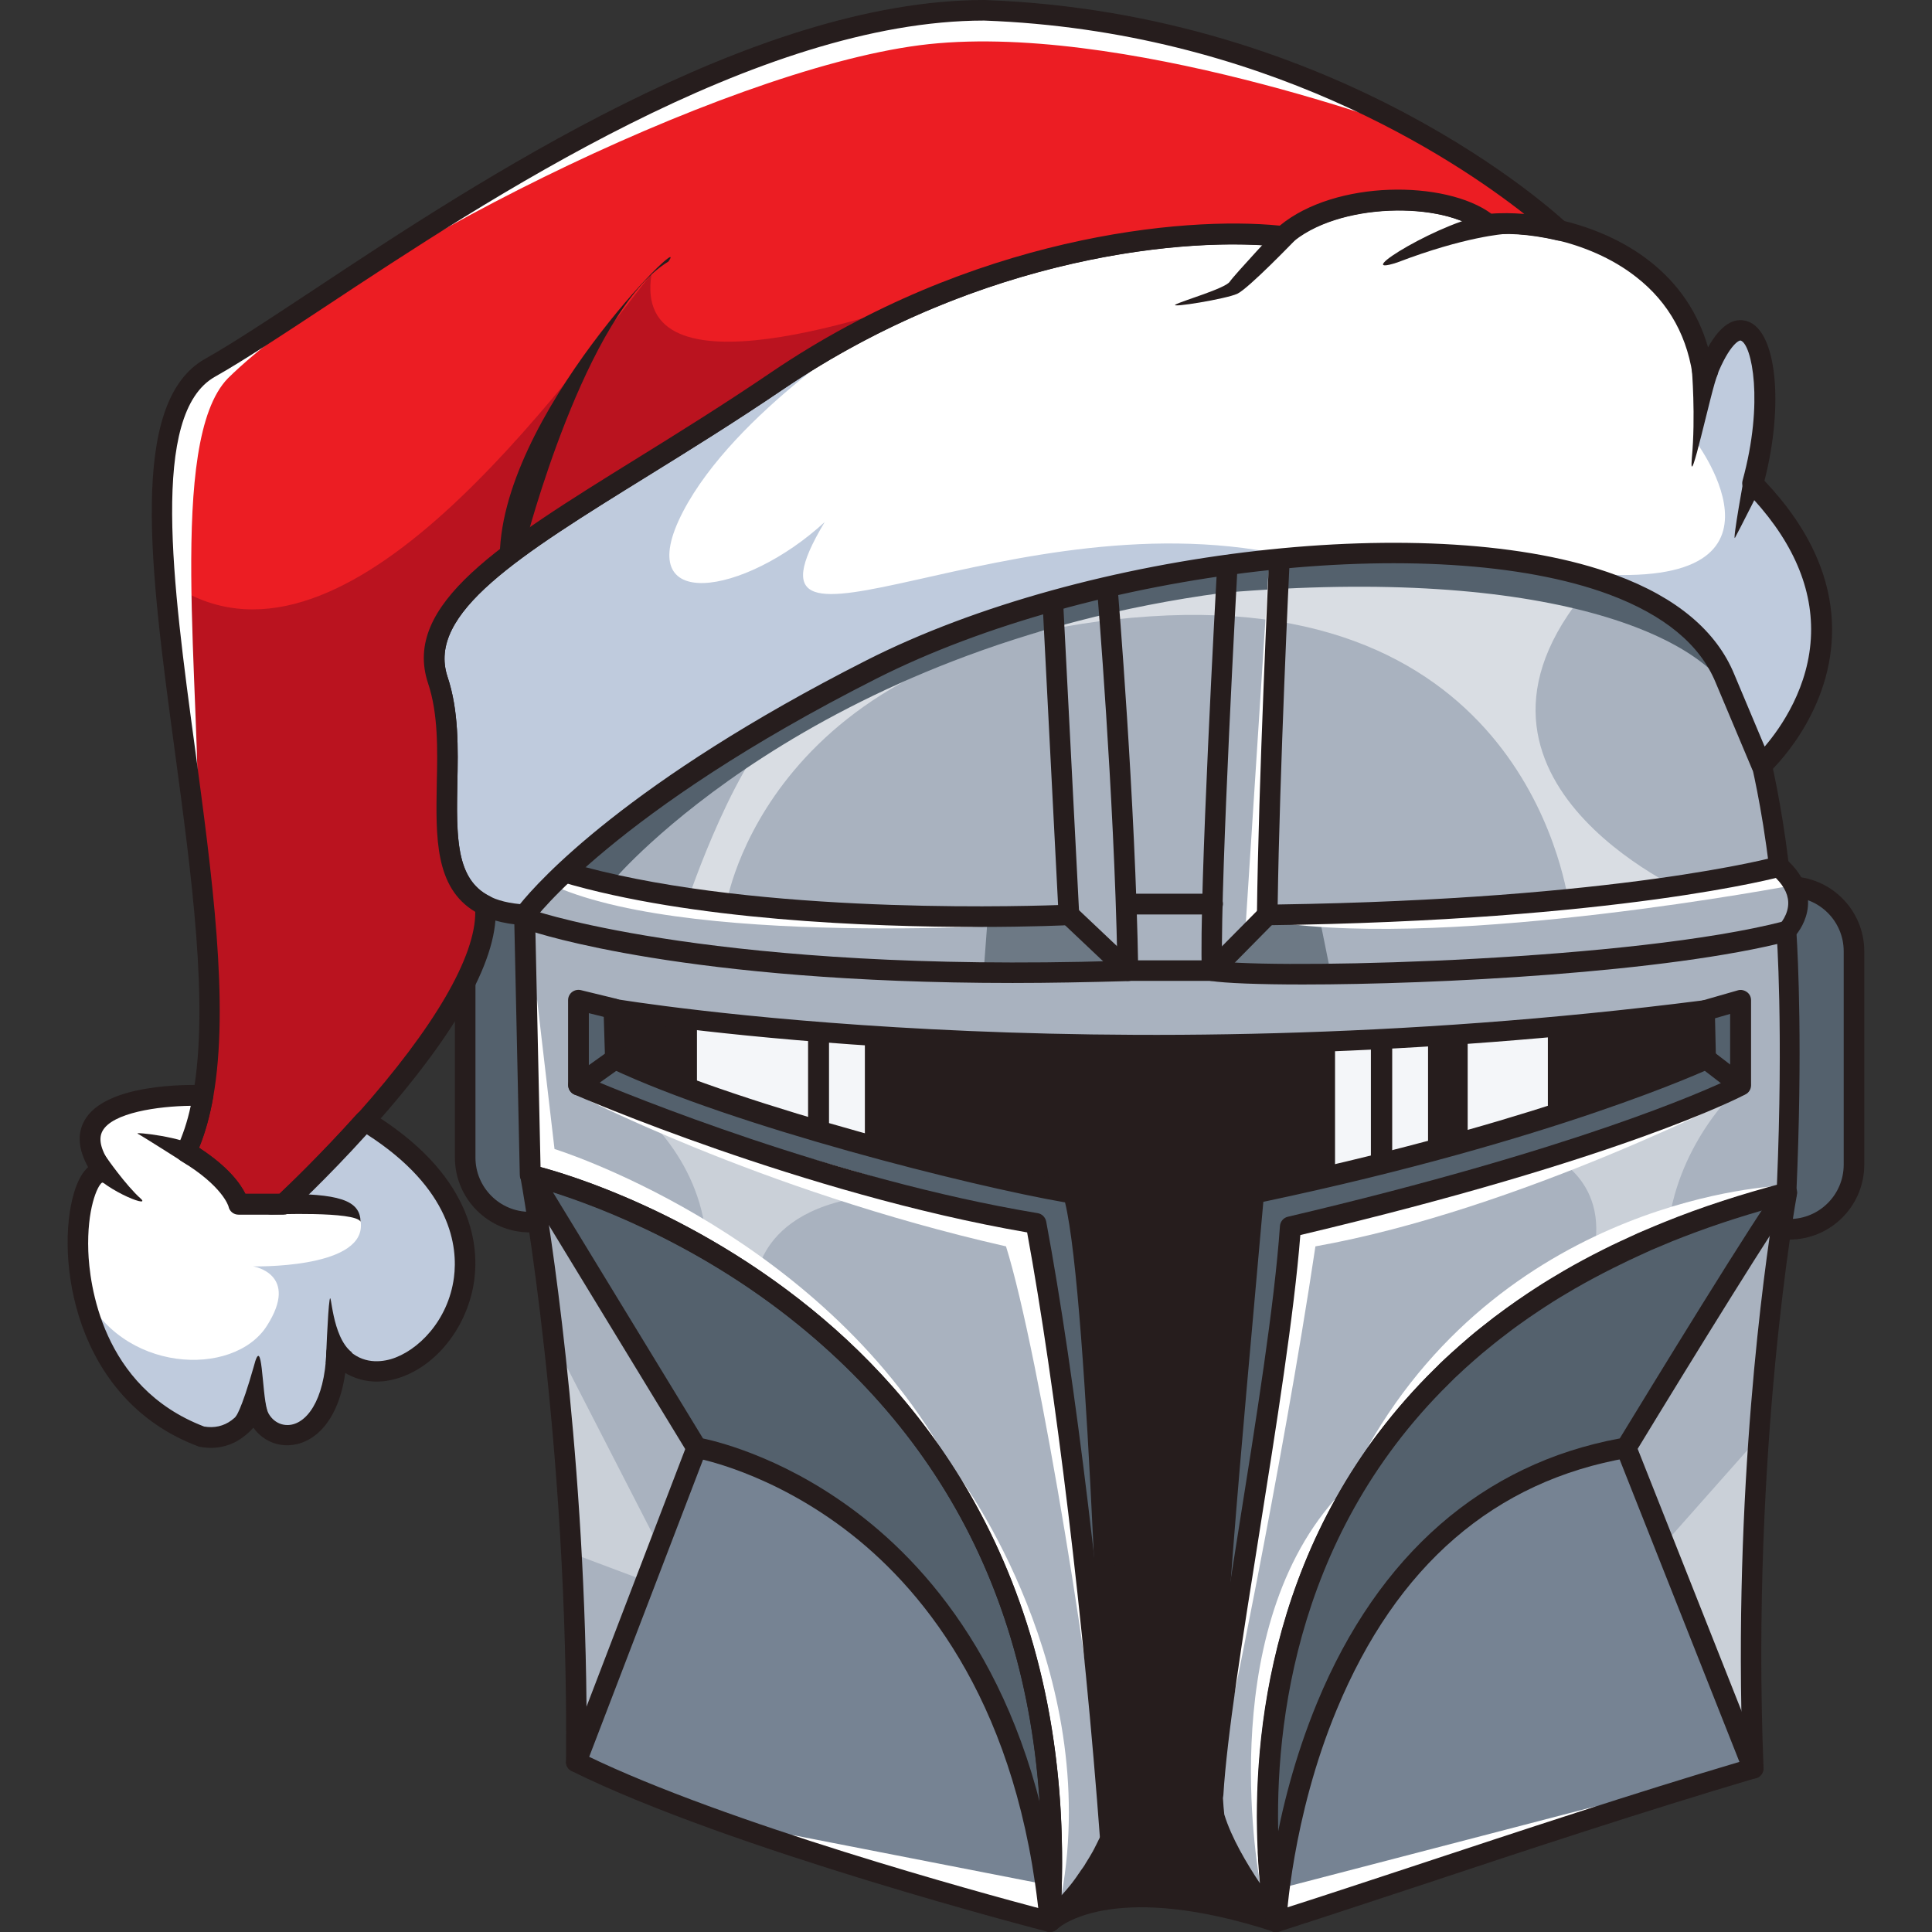
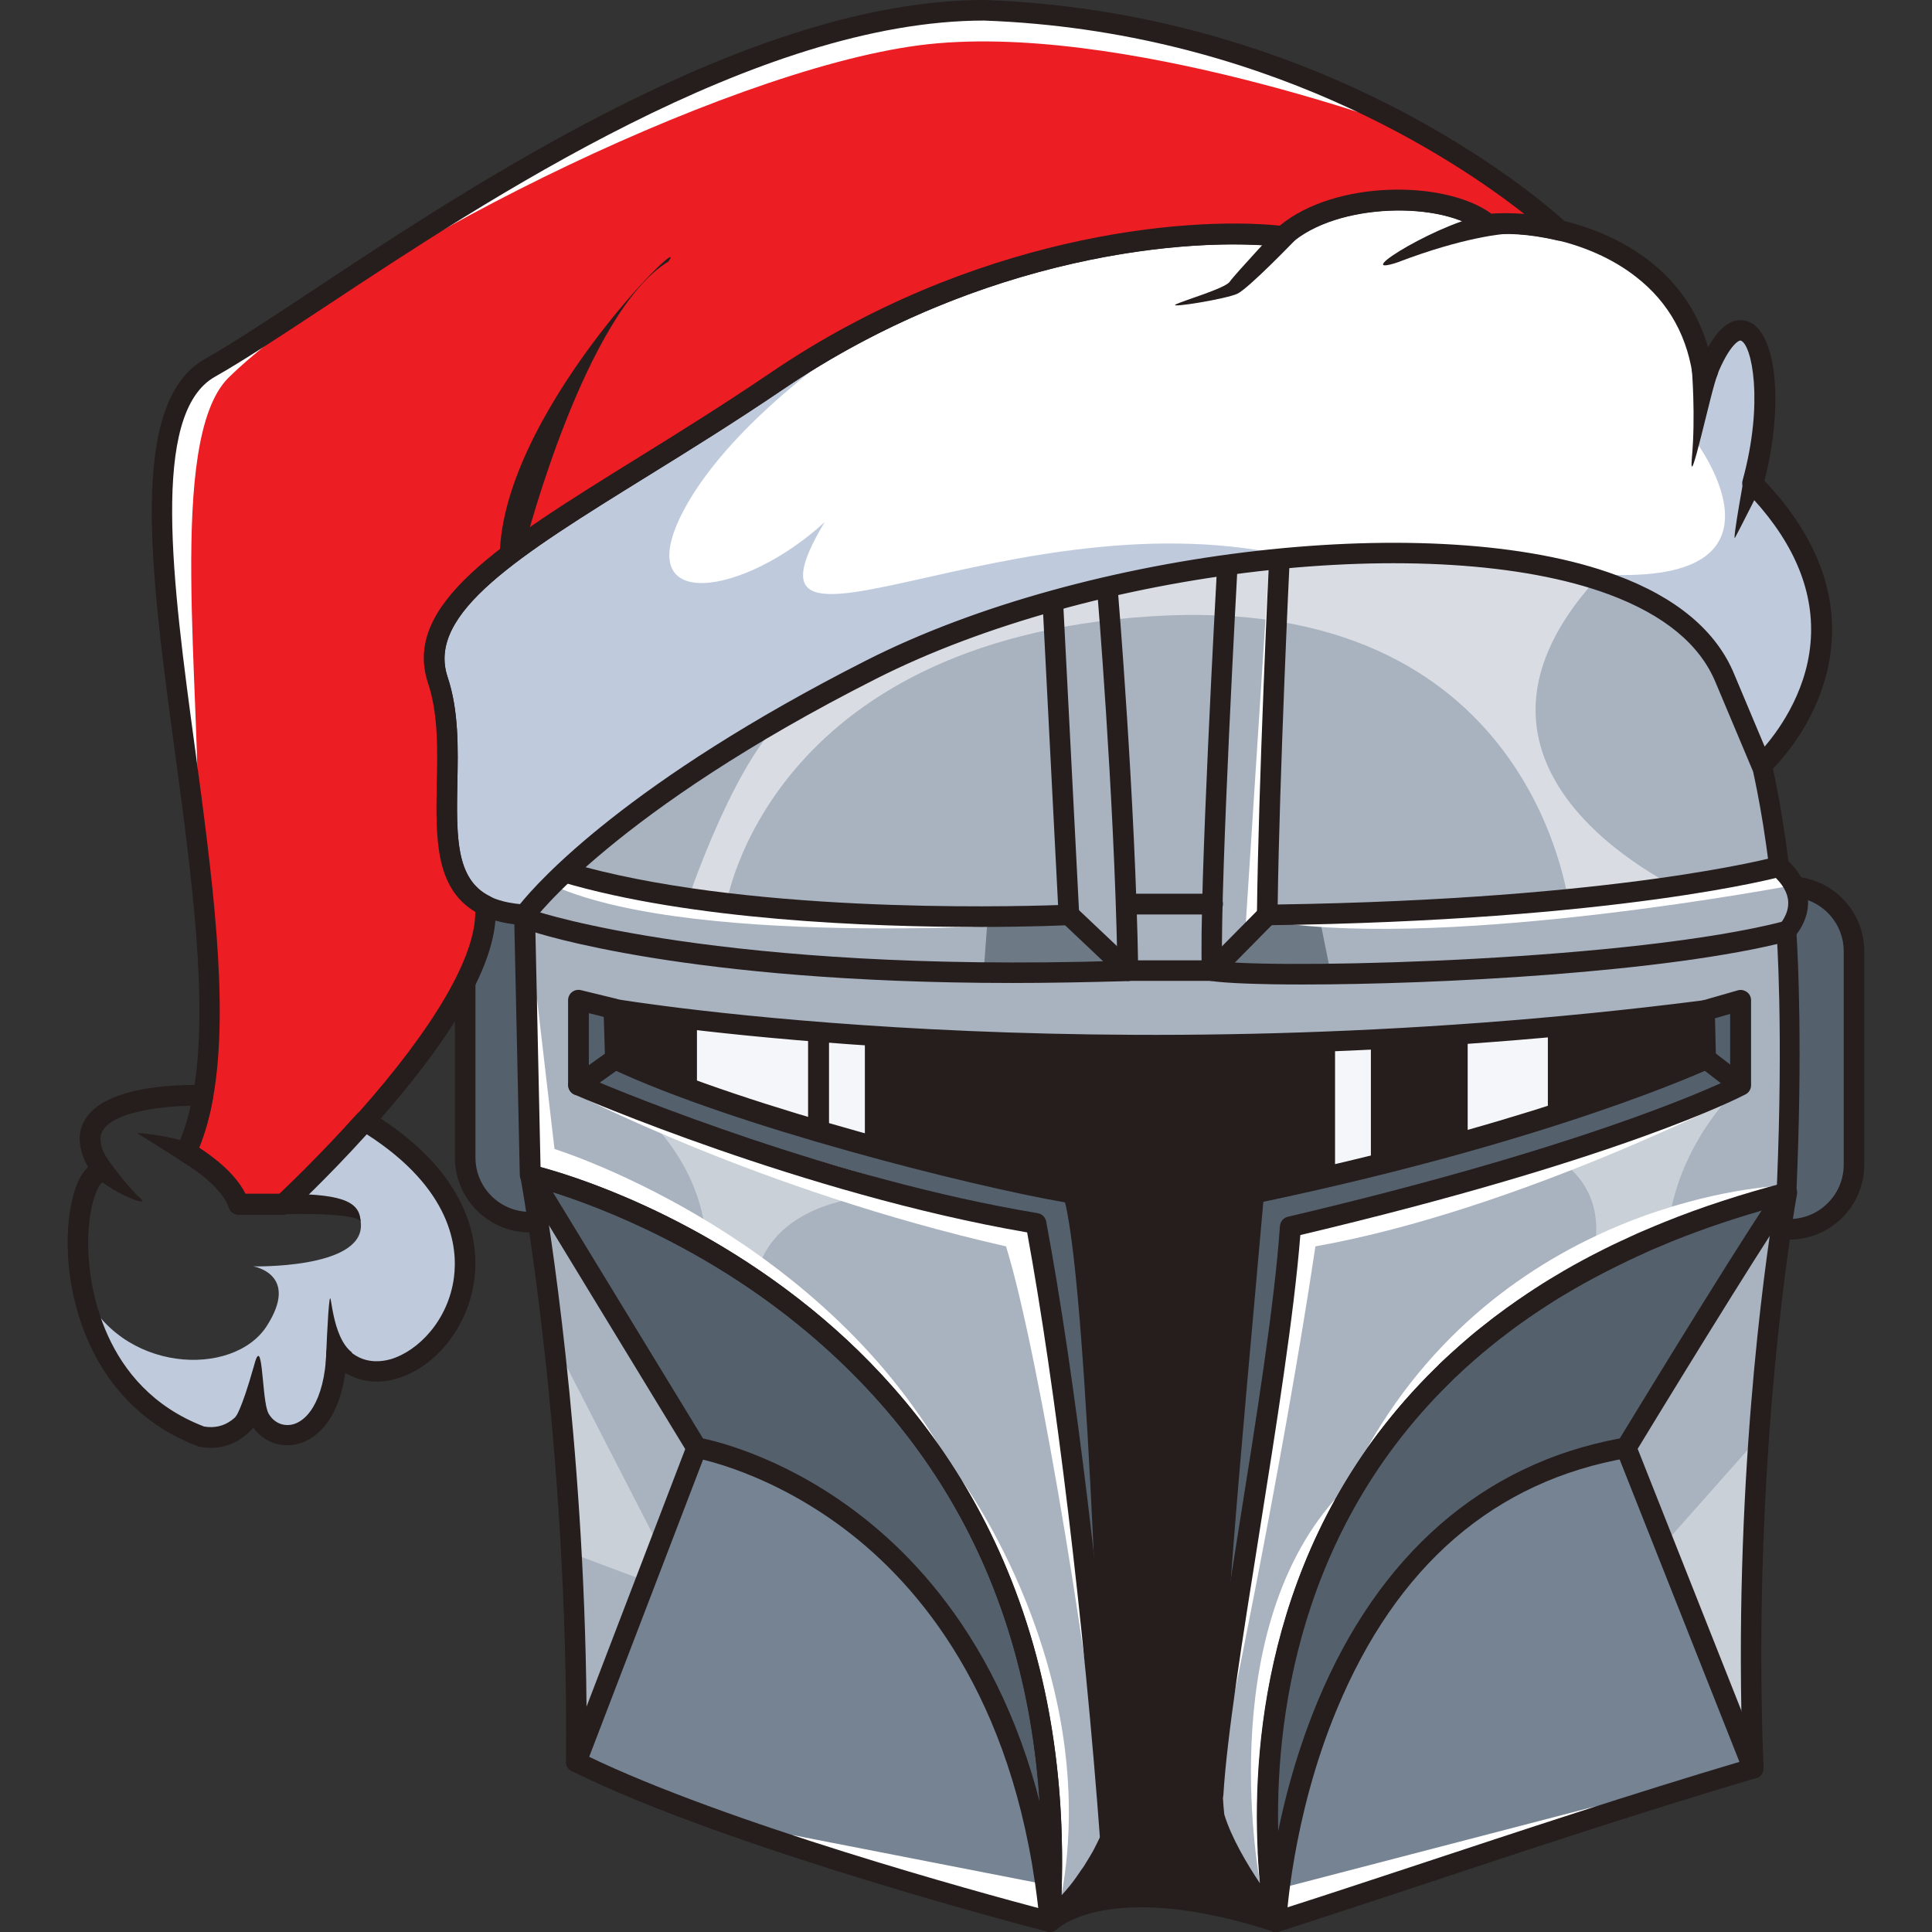
<svg xmlns="http://www.w3.org/2000/svg" version="1.1" id="Слой_1" x="0px" y="0px" viewBox="0 0 1024 1024" style="enable-background:new 0 0 1024 1024;" xml:space="preserve">
  <rect x="0" y="0" width="1024" height="1024" fill="#333333" stroke="none" />
  <style type="text/css">
	.st0{fill:#54616D;}
	.st1{fill:#261D1D;}
	.st2{fill:#768393;}
	.st3{fill:#A9B2BF;}
	.st4{opacity:0.56;fill:#FFFFFF;}
	.st5{opacity:0.39;fill:#FFFFFF;}
	.st6{opacity:0.7;fill:#54616D;}
	.st7{fill:#FFFFFF;}
	.st8{fill:#F4F6F9;}
	.st9{fill:#BFCBDD;}
	.st10{fill:#EC1D23;}
	.st11{fill:#BA131F;}
</style>
  <g>
    <path class="st0" d="M291.8,647.8h-11c-18.9,0-34.2-15.3-34.2-34.2V500.4c0-18.9,15.3-34.2,34.2-34.2h11   c18.9,0,34.2,15.3,34.2,34.2v113.1C326,632.4,310.7,647.8,291.8,647.8z" />
    <path class="st0" d="M948.4,651.6h-11c-18.9,0-34.2-15.3-34.2-34.2V504.2c0-18.9,15.3-34.2,34.2-34.2h11   c18.9,0,34.2,15.3,34.2,34.2v113.1C982.6,636.2,967.3,651.6,948.4,651.6z" />
    <path class="st1" d="M291.8,653.2h-11c-21.9,0-39.7-17.8-39.7-39.7V500.4c0-21.9,17.8-39.7,39.7-39.7h11   c21.9,0,39.7,17.8,39.7,39.7v113.1C331.5,635.4,313.7,653.2,291.8,653.2z M280.8,471.6c-15.9,0-28.8,12.9-28.8,28.8v113.1   c0,15.9,12.9,28.8,28.8,28.8h11c15.9,0,28.8-12.9,28.8-28.8V500.4c0-15.9-12.9-28.8-28.8-28.8H280.8z" />
    <path class="st1" d="M948.4,657h-11c-21.9,0-39.7-17.8-39.7-39.7V504.2c0-21.9,17.8-39.7,39.7-39.7h11c21.9,0,39.7,17.8,39.7,39.7   v113.1C988.1,639.2,970.3,657,948.4,657z M937.4,475.4c-15.9,0-28.8,12.9-28.8,28.8v113.1c0,15.9,12.9,28.8,28.8,28.8h11   c15.9,0,28.8-12.9,28.8-28.8V504.2c0-15.9-12.9-28.8-28.8-28.8H937.4z" />
    <path class="st1" d="M904.2,561.2c0,0-28.1,13.2-83.8,30.8c-12.7,4-26.9,8.3-42.5,12.7c-6.8,1.9-13.8,3.8-21.1,5.8   c-6.1,1.6-12.5,3.3-19,4.9c-3.7,1-7.5,1.9-11.3,2.8c-6.2,1.5-12.5,3-19,4.5c-13.6,3.2-28,6.4-43,9.5c-13.2,150.6-26.4,282-21,330.3   c7.8,25.7,32.7,56,32.7,56c-83.4-27-114.6-4.5-119.2-0.6c25.2-23.2,33.6-48.4,33.6-48.4s-7.8-291.8-21.8-337.3   c-23.9-3.9-66.1-13.5-110.5-25.7c-6.3-1.7-12.6-3.5-19-5.3c-3.7-1.1-7.4-2.2-11.1-3.3c-20.4-6.1-40.5-12.6-58.9-19.2   c-16.1-5.8-30.8-11.7-43.2-17.5c-0.8-26.4-0.8-26.4-0.8-26.4s15.5,2.7,43.9,6c15.8,1.9,35.6,3.9,58.9,5.9c3.6,0.3,7.3,0.6,11.1,0.9   c6.1,0.5,12.4,1,19,1.4c64.8,4.4,150.1,7.2,249.2,3.1c6.3-0.2,12.6-0.5,19-0.8c3.7-0.2,7.5-0.4,11.3-0.6c6.3-0.3,12.6-0.7,19-1.1   c7-0.4,14-0.9,21.1-1.4c14-1,28.1-2.2,42.5-3.4c27.1-2.5,54.8-5.4,83.1-9.1C904.2,561.2,904.2,561.2,904.2,561.2z" />
    <path class="st1" d="M676.3,1024c-0.6,0-1.1-0.1-1.7-0.3c-81.5-26.4-110.9-4.2-113.9-1.6c-2.3,1.9-5.6,1.7-7.6-0.5   c-2-2.2-1.8-5.6,0.4-7.6c21.2-19.6,30.1-40.9,31.8-45.3c-0.5-18.7-8-279.9-20.6-331.6c-50.2-8.7-175.2-40.2-240.7-71   c-1.9-0.9-3.1-2.7-3.1-4.8l-0.8-26.4c0-1.6,0.6-3.2,1.9-4.3c1.2-1.1,2.9-1.5,4.5-1.3c2.5,0.4,252.3,42.1,576.5,0.7   c1.5-0.2,3.1,0.3,4.2,1.3c1.2,1,1.9,2.5,1.9,4l0.6,25.7c0.1,2.2-1.2,4.2-3.1,5.1c-0.8,0.4-81.9,38-236.8,70.7   c-1.6,18.3-3.2,36.2-4.8,53.8c-11,122.9-20.5,229.1-15.9,270.9c7.5,24.2,31.3,53.4,31.5,53.7c1.5,1.9,1.7,4.5,0.3,6.5   C679.7,1023.1,678,1024,676.3,1024z M604.9,1000c15.1,0,33.9,2.3,57.1,8.6c-8.1-11.5-18.8-28.7-23.6-44.5c-0.1-0.3-0.2-0.6-0.2-1   c-4.8-42.5,4.3-144.5,15.9-273.6c1.7-18.8,3.4-38.2,5.1-57.8c0.2-2.4,2-4.4,4.3-4.9c138.8-29,218.6-62,235.2-69.3l-0.4-16   c-293.8,36.7-525.8,5.7-567.2-0.5l0.5,16.5c64.4,29.4,190,61.4,238.2,69.3c2,0.3,3.7,1.8,4.3,3.8c14,45.6,21.7,326.8,22,338.7   c0,0.6-0.1,1.3-0.3,1.9c-0.3,0.8-5,14.8-17.7,31.6C585.3,1001.2,594.1,1000,604.9,1000z" />
    <path class="st2" d="M556.5,1018.5c0,0-166.8-42.9-251.1-84.7c1.5-171.6-24.3-311-24.3-311S577.2,691.3,556.5,1018.5z" />
    <path class="st2" d="M929.2,937.2c-89.7,26.5-186.5,60.1-253,81.3c0,0,0,0,0-0.1c0-0.2-0.1-0.7-0.3-1.5c-0.1-0.4-0.1-0.8-0.2-1.2   c-0.2-1.3-0.5-3-0.8-5.1c-0.1-0.7-0.2-1.5-0.3-2.3c-0.1-0.6-0.2-1.2-0.2-1.9c-0.1-0.8-0.2-1.7-0.3-2.5c-0.1-0.8-0.2-1.6-0.3-2.5   c0,0,0,0,0,0c-0.1-1.2-0.3-2.5-0.4-3.8c-0.3-3.4-0.7-7.1-0.9-11.1c-0.1-0.7-0.1-1.4-0.1-2.2c0-0.4-0.1-0.9-0.1-1.3   c-0.1-0.9-0.1-1.8-0.1-2.7c-2.7-56.8,5.4-165.7,92-250.8c0.9-0.9,1.9-1.8,2.8-2.8c1.9-1.8,3.8-3.6,5.8-5.4c3-2.7,6-5.4,9.1-8   c4.2-3.5,8.5-7,13-10.4c2.2-1.7,4.5-3.4,6.8-5.1c3.5-2.5,7.1-5,10.7-7.4c1.2-0.8,2.5-1.6,3.7-2.4c5-3.2,10.1-6.4,15.4-9.5   c6.6-3.8,13.6-7.6,20.8-11.2c2.9-1.4,5.8-2.9,8.8-4.3c3-1.4,6-2.8,9-4.1c1.5-0.7,3.1-1.3,4.6-2c3.1-1.3,6.2-2.6,9.4-3.9   c19.2-7.7,40.1-14.6,62.8-20.6C947,632.3,922.4,765.6,929.2,937.2z" />
    <path class="st3" d="M947,493.5c0,0,3.9,52.1,0,138.8c-22.7,5.9-43.6,12.8-62.8,20.6c-3.2,1.3-6.3,2.6-9.4,3.9   c-1.6,0.7-3.1,1.3-4.6,2c-3.1,1.4-6.1,2.8-9,4.1c-3,1.4-5.9,2.8-8.8,4.3c-7.2,3.6-14.1,7.3-20.8,11.2c-1.3,0.8-2.6,1.6-4,2.3   c-3.9,2.3-7.8,4.7-11.5,7.1c-1.3,0.8-2.5,1.6-3.7,2.4c-3.7,2.4-7.2,4.9-10.7,7.4c-2.3,1.7-4.6,3.4-6.8,5.1   c-4.5,3.4-8.8,6.9-13,10.4c-3.1,2.6-6.2,5.3-9.1,8c-2,1.8-3.9,3.6-5.8,5.4c-1,0.9-1.9,1.8-2.8,2.8c-86.6,85.2-94.8,194-92,250.8   c0,0.9,0.1,1.8,0.1,2.7c0,0.5,0.1,0.9,0.1,1.3c0,0.8,0.1,1.5,0.1,2.2c0.2,4.1,0.6,7.8,0.9,11.1c0.1,1.3,0.3,2.6,0.4,3.8   c0,0,0,0,0,0c0.1,0.9,0.2,1.7,0.3,2.5c0.1,0.9,0.2,1.7,0.3,2.5c0.1,0.7,0.2,1.3,0.2,1.9c0.1,0.8,0.2,1.6,0.3,2.3   c0.3,2.1,0.6,3.8,0.8,5.1c0.1,0.5,0.2,0.9,0.2,1.2c0.1,0.8,0.2,1.3,0.3,1.5c0,0,0,0,0,0.1c0,0-24.9-30.3-32.7-56   c-5.4-48.2,7.8-179.7,21-330.3c158.7-33.1,239.6-71.1,239.6-71.1s0,0-0.6-25.7c-328.9,42-578.1-0.8-578.1-0.8s0,0,0.8,26.4   c64.6,30.3,192.9,63,242.7,71.1c14,45.5,21.8,337.3,21.8,337.3s-0.7,2-2.2,5.5c-0.3,0.7-0.7,1.5-1.1,2.4c-0.6,1.3-1.4,2.8-2.2,4.4   c-0.3,0.5-0.6,1.1-0.9,1.6c0,0.1-0.1,0.1-0.1,0.2c-0.6,1.1-1.2,2.2-1.9,3.4c-0.7,1.1-1.4,2.3-2.2,3.6c-0.4,0.6-0.8,1.3-1.3,1.9   c-0.4,0.7-0.9,1.3-1.3,2c-0.4,0.7-0.9,1.3-1.4,2c-0.7,1-1.5,2-2.3,3.1c-0.8,1-1.6,2.1-2.5,3.2c-0.7,0.9-1.4,1.7-2.1,2.6   c-1.1,1.3-2.2,2.6-3.4,3.9c-0.6,0.7-1.3,1.4-2,2.2c-0.6,0.7-1.2,1.3-1.9,1.9c-1.6,1.6-3.3,3.3-5.1,4.9c-0.1,0.1-0.2,0.2-0.3,0.3   c0,0,0,0,0,0c20.7-327.2-275.4-395.7-275.4-395.7l-3-137.9l14.6-60.6l83.2-97.6l182.8-115.5l241.9,7.8l126.4,95.7l5.8,86.3   c0,0,6.2,24.9,10.1,58.3C963.3,477.2,947,493.5,947,493.5z" />
    <path class="st4" d="M384.9,479.5c0,0,21.5-139.3,224.4-152.8S830.7,477,831.7,479.5c1,2.5,63.9-5.7,63.9-5.7S751.5,411.3,846,307   c-86.4-23.9-236.6-30.2-426.7,70.6c-28,19.2-54.8,99.6-54.8,99.6L384.9,479.5z" />
    <path class="st5" d="M820.4,611.6c0,0,35.7,13.9,22.9,57.8c38.8-14,40.8-16.6,40.8-16.6s0.9-40.7,38.9-78.2   C880.3,591.8,820.4,611.6,820.4,611.6z" />
    <path class="st5" d="M337.3,587.5c0,0,36.2,27.3,37.3,74.8c26,17.5,26,17.5,26,17.5s0.3-45.8,77.6-47   C430.1,622.1,337.3,587.5,337.3,587.5z" />
    <polygon class="st6" points="523.5,486.3 521.3,515.8 597.8,513.4 565.9,483.6  " />
    <polygon class="st6" points="698.8,483.6 705.3,515.8 644.5,515.8 675.6,483.6  " />
    <path class="st3" d="M862.9,766.3l63.8,161.1c0,0,7.2-249.9,18.8-290.6C928.7,658.8,862.9,766.3,862.9,766.3z" />
    <path class="st3" d="M283.6,628.6c0,0,28.4,241.8,20,294.6c31.6-51.9,65.8-157,65.8-157L283.6,628.6z" />
-     <path class="st0" d="M325.5,466.2c0,0,103.8-122.8,322.7-152c173.5-14.7,257,23.8,271.2,57.7c-14.2-36.3-47.5-78.7-186.3-81.4   c-130.8-1.9-337,72.3-429.1,172.1C314.3,464.4,325.5,466.2,325.5,466.2z" />
    <path class="st0" d="M673.4,997.5c0,0-27.2-310.4,272.1-360.7c-33.2,50.1-82.6,129.4-82.6,129.4S718,773.1,673.4,997.5z" />
    <path class="st0" d="M283.6,628.6l85.8,137.6c0,0,154.4,41.7,182.7,214.2c4.4-18.5,4.4-18.5,4.4-18.5S549.4,679.8,283.6,628.6z" />
    <path class="st0" d="M306.5,532.2l2.1,44.8c0,0,165.9,63,241.8,70.8c10.8,72.8,29.3,222.3,29.3,222.3s13.2-156.6-11-234.9   c-34.6-7.5-209.4-50.4-242.5-74c-2.6-27.3-2.6-27.3-2.6-27.3L306.5,532.2z" />
    <path class="st0" d="M903.6,535.5l0.6,20.2c0,0-74.8,49.3-236.4,76.5c-12.4,109.9-23.3,256-23.3,256l40.9-237.7   c0,0,204.4-49.7,233.9-79.8c8.6-35,0-41.6,0-41.6L903.6,535.5z" />
    <polygon class="st5" points="932.1,761.9 883.1,817.2 930.1,933.3  " />
    <polygon class="st5" points="295.6,715.1 350,821 342.6,838.1 302.1,822.9  " />
    <path class="st7" d="M284.6,529.3l9.3,79.7c0,0,134.3,41.5,203.8,157.3c-55.2-69.1-136.4-124.4-216.6-143.4   C278.6,550.7,284.6,529.3,284.6,529.3z" />
    <path class="st7" d="M509.5,784.3c0,0,74.7,101,53.1,220.3C559.9,933.3,545.6,859.8,509.5,784.3z" />
    <path class="st7" d="M302.1,578.3c0,0,99.5,52.4,231.1,82.3c17.7,56.3,48.3,245.9,52,308.1c-3.6-104.6-18.6-268.2-36.9-317.9   C511.1,635.5,302.1,578.3,302.1,578.3z" />
    <path class="st7" d="M420,972.6l132.1,25.8l4.7,19.8C556.8,1018.2,428.4,985.2,420,972.6z" />
    <path class="st7" d="M942.9,628.6c0,0-142.6,5.4-218.2,138.7C762.1,713.3,876.8,641,942.9,628.6z" />
    <path class="st7" d="M667.9,998.1c0,0-25.4-130,39.7-203.5C681.1,873.9,667.9,998.1,667.9,998.1z" />
    <path class="st7" d="M926.7,578.4c0,0-121.7,63-229.5,82.2c-17.6,117.7-49,266.8-49,266.8l37.2-274.5   C685.3,652.9,861.1,599.5,926.7,578.4z" />
    <path class="st7" d="M562.8,488.9c0,0-191.7,14.7-268.8-19.2c10.1-7.2,10.1-7.2,10.1-7.2S497.5,497.5,562.8,488.9z" />
    <path class="st7" d="M950.9,469.1c0,0-179.5,34.2-275.4,19.6c90.3-5.7,262.3-26.9,267.5-29.5C948.3,456.6,950.9,469.1,950.9,469.1z   " />
    <polygon class="st7" points="672.4,302.2 660.1,492.4 675.5,481  " />
    <polygon class="st7" points="679.2,1000.7 846,957.3 679.2,1017.6  " />
    <g>
      <path class="st8" d="M428.3,546.6v51.3c-20.4-6.1-40.5-12.6-58.9-19.2v-38C385.2,542.6,405,544.7,428.3,546.6z" />
      <path class="st8" d="M458.4,548.9v57.6c-6.3-1.7-12.6-3.5-19-5.3v-53.7C445.6,548,451.9,548.4,458.4,548.9z" />
      <path class="st8" d="M726.6,551.1v67.1c-6.2,1.5-12.5,3-19,4.5v-70.8C713.9,551.7,720.2,551.4,726.6,551.1z" />
-       <path class="st8" d="M756.9,549.4v61.1c-6.1,1.6-12.5,3.3-19,4.9v-64.9C744.1,550.2,750.5,549.8,756.9,549.4z" />
      <path class="st8" d="M820.4,544.5V592c-12.7,4-26.9,8.3-42.5,12.7V548C791.9,547,806.1,545.8,820.4,544.5z" />
    </g>
    <path class="st1" d="M676.3,1024c-1.6,0-3.2-0.7-4.2-2c-1-1.3-25.7-31.5-33.7-57.9c-0.1-0.3-0.2-0.6-0.2-1   c-4.8-42.5,4.3-144.5,15.9-273.6c1.7-18.8,3.4-38.2,5.1-57.8c0.2-2.4,2-4.4,4.3-4.9c138.8-29,218.6-62,235.2-69.3l-0.4-16   c-293.8,36.7-525.8,5.7-567.2-0.5l0.5,16.5c64.4,29.4,190,61.4,238.2,69.3c2,0.3,3.7,1.8,4.3,3.8c14,45.6,21.7,326.8,22,338.7   c0,0.6-0.1,1.3-0.3,1.9c0,0.1-0.8,2.3-2.4,5.9c-0.4,0.8-0.8,1.6-1.2,2.5c-0.6,1.3-1.4,2.9-2.3,4.5c-0.3,0.5-0.6,1.1-0.9,1.6   c-0.1,0.1-0.1,0.2-0.2,0.4h0c-0.7,1.3-1.3,2.4-2,3.5c-0.6,1.1-1.4,2.4-2.3,3.7c-0.3,0.6-0.8,1.3-1.3,2c-0.5,0.8-1,1.4-1.4,2.1   c-0.4,0.6-0.9,1.3-1.5,2.1l-0.8,1.1c-0.5,0.7-1,1.3-1.5,2c-0.9,1.1-1.7,2.2-2.6,3.3c-0.7,0.9-1.4,1.8-2.2,2.7   c-1.1,1.3-2.3,2.7-3.5,4c-0.6,0.7-1.4,1.5-2.2,2.3c-0.4,0.4-0.8,0.9-1.3,1.4l-0.6,0.6c-1.8,1.8-3.5,3.4-5.1,4.9   c-0.3,0.3-0.5,0.5-0.8,0.7c-1.6,1.2-3.8,1.5-5.6,0.7c-2.1-0.9-3.4-3-3.2-5.3c8.5-133.7-34.5-239.9-127.6-315.7   c-69.6-56.7-142.8-74.2-143.6-74.3c-2.4-0.6-4.2-2.7-4.2-5.2l-3-137.9c0-0.5,0-0.9,0.2-1.4l14.6-60.6c0.2-0.8,0.6-1.6,1.2-2.3   l83.2-97.6c0.4-0.4,0.8-0.8,1.2-1.1l182.8-115.5c0.9-0.6,2-0.9,3.1-0.8l241.9,7.8c1.1,0,2.2,0.4,3.1,1.1l126.4,95.7   c1.3,1,2,2.4,2.1,4l5.7,85.9c0.9,3.6,6.2,26.3,9.9,56.5c6.7,6.4,10.2,13.5,10.4,20.9c0.3,8.3-3.7,14.7-6.1,17.8   c0.7,10.9,3.3,61.1-0.1,137.2c-0.1,2.4-1.8,4.4-4.1,5c-21.9,5.7-42.8,12.6-62.1,20.3c-3.2,1.3-6.3,2.6-9.3,3.9l-1.9,0.8   c-0.9,0.4-1.8,0.8-2.6,1.2c-3,1.4-6,2.7-8.9,4.1c-2.9,1.4-5.8,2.8-8.6,4.2c-7,3.5-13.9,7.2-20.5,11c-0.8,0.5-1.6,1-2.4,1.4   l-1.5,0.9c-4.2,2.5-7.9,4.8-11.2,7c-1.3,0.8-2.4,1.6-3.6,2.3c-3.5,2.3-7.1,4.8-10.7,7.4c-2.3,1.6-4.5,3.3-6.7,5   c-4.4,3.4-8.7,6.8-12.8,10.2c-2.8,2.4-5.8,5-9,7.9c-1.9,1.8-3.8,3.5-5.7,5.3c-0.9,0.9-1.8,1.8-2.7,2.7   c-85,83.6-93.1,190.4-90.4,246.7c0,0.9,0.1,1.8,0.1,2.5l0.1,1.4c0,0.8,0.1,1.5,0.1,2.1c0.3,4.5,0.6,8.4,0.9,11   c0.1,1.3,0.3,2.5,0.4,3.7c0,0.1,0,0.2,0,0.3c0.1,0.7,0.2,1.5,0.3,2.2c0.1,1,0.2,1.8,0.3,2.5l0.2,1.9c0.1,0.8,0.2,1.6,0.3,2.3   c0.3,2.1,0.6,3.8,0.8,5l0.4,2.3c0.1,0.4,0.2,0.9,0.2,1.4c0,2.3-1.4,4.4-3.6,5.1C677.5,1023.9,676.9,1024,676.3,1024z M286.5,618.6   c16.8,4.5,80.7,24.1,143.5,75.2c64.3,52.2,138.4,148.2,132.6,310.8c0.8-0.9,1.6-1.8,2.4-2.7c0.7-0.8,1.3-1.6,2-2.4   c0.9-1.1,1.7-2.1,2.4-3.1c0.4-0.6,0.9-1.2,1.3-1.8l0.8-1.2c0.5-0.6,0.9-1.3,1.3-1.9c0.5-0.7,0.9-1.3,1.3-1.8   c0.5-0.7,0.9-1.3,1.2-1.9c0.8-1.3,1.5-2.4,2.1-3.4c0.7-1.2,1.3-2.2,1.8-3.1c0,0,0-0.1,0.1-0.1c0-0.1,0.1-0.2,0.1-0.3   c0.3-0.5,0.6-1,0.8-1.5c0.8-1.5,1.5-3,2.1-4.2c0.4-0.8,0.8-1.6,1.1-2.2c0.8-1.9,1.4-3.3,1.7-4.1c-0.5-18.7-8-279.9-20.6-331.6   c-50.2-8.7-175.2-40.2-240.7-71c-1.9-0.9-3.1-2.7-3.1-4.8l-0.8-26.4c0-1.6,0.6-3.2,1.9-4.3c1.2-1.1,2.9-1.5,4.5-1.3   c2.5,0.4,252.3,42.1,576.5,0.7c1.5-0.2,3.1,0.3,4.2,1.3c1.2,1,1.9,2.5,1.9,4l0.6,25.7c0.1,2.2-1.2,4.2-3.1,5.1   c-0.8,0.4-81.9,38-236.8,70.7c-1.6,18.3-3.2,36.2-4.8,53.8c-11,122.9-20.5,229.1-15.9,270.9c3.8,12.4,11.9,26,18.9,36.5   c-0.3-2.7-0.6-6.7-0.9-11.2c-0.1-0.7-0.1-1.5-0.1-2.3l-0.1-1.2c-0.1-1-0.1-1.9-0.1-2.9c-2.8-58,5.7-168.4,93.7-254.9   c0.9-0.9,1.9-1.8,2.8-2.8c2-1.9,3.9-3.7,5.9-5.5c3.3-3,6.4-5.7,9.3-8.2c4.2-3.6,8.7-7.1,13.2-10.6c2.3-1.7,4.6-3.5,7-5.2   c3.7-2.7,7.3-5.2,10.9-7.5c1.3-0.9,2.6-1.7,3.8-2.5c3.4-2.2,7.2-4.6,11.6-7.2l1.5-0.9c0.8-0.5,1.7-1,2.6-1.5   c6.7-3.9,13.8-7.7,21-11.3c2.9-1.5,5.9-2.9,8.9-4.3c3-1.4,6-2.8,9.1-4.2c0.9-0.4,1.8-0.8,2.8-1.2l1.9-0.8c3.2-1.4,6.4-2.7,9.6-4   c18.6-7.5,38.6-14.1,59.6-19.7c3.5-82.9-0.1-133.6-0.2-134.1c-0.1-1.6,0.5-3.1,1.6-4.2c0.1-0.1,4.9-5.2,4.6-11.9   c-0.2-4.9-3-9.7-8.3-14.4c-1-0.9-1.6-2.1-1.8-3.5c-3.8-32.7-9.9-57.4-10-57.6c-0.1-0.3-0.1-0.6-0.1-1l-5.6-83.8l-123.1-93.1   l-238.5-7.7L379.6,330.8l-81.8,96l-14.2,58.7L286.5,618.6z M579.7,980.5c-0.1,0.1-0.1,0.2-0.2,0.3   C579.6,980.7,579.6,980.6,579.7,980.5z M947,632.3L947,632.3L947,632.3z" />
    <g>
      <path class="st7" d="M933.6,405.6c0,0,0,0-19.4-46.1c-11.6-28.1-41.8-46.5-82.5-56.6c-13.5-3.4-28.2-5.9-43.7-7.5    c-31.2-3.2-65.7-3.1-101.2,0h0c-79.8,6.9-164.2,28.6-225,59.4c-141.8,71.9-183.6,130-183.6,130c-8.7-0.5-15.5-2.3-21-5v0    c-35.3-17.5-10.7-76.4-25.1-119.5c-16.6-49.8,76.5-88.5,179.8-158.6c19.3-13.1,38.8-24.2,58.2-33.5c0,0,0,0,0,0    c84.3-40.7,165.7-48.1,210-43c27.8-25,87.6-24.2,108.8-6.3c8.5-1.1,22.4-0.6,37.6,3c32.5,7.7,71.1,29.6,76.7,79.8    c22.1-59.9,43.3-9.2,25.8,54.4C1008.3,337.4,933.6,405.6,933.6,405.6z" />
      <path class="st9" d="M686.7,295.5c-79.8,6.9-164.2,28.6-225,59.4c-141.8,71.9-183.6,130-183.6,130c-8.7-0.5-15.5-2.3-21-5v0    c-35.3-17.5-10.7-76.4-25.1-119.5c-16.6-49.8,76.5-88.5,179.8-158.6c19.3-13.1,38.8-24.2,58.2-33.5c-4.7,2.9-80.5,50.1-108,102.9    c-28.3,54.4,32.7,44.6,75.1,5.5C381.6,369.2,537.9,259.8,686.7,295.5z" />
      <path class="st9" d="M933.6,405.6c0,0,0,0-19.4-46.1c-11.6-28.1-41.8-46.5-82.5-56.6c130.9,15.4,67-69,67-69l4.5-32.1    c22.1-59.9,43.3-9.2,25.8,54.4C1008.3,337.4,933.6,405.6,933.6,405.6z" />
      <path class="st1" d="M278.2,490.4c-0.1,0-0.2,0-0.3,0c-47.8-2.9-47-39.5-46.3-75c0.4-18.2,0.8-37-4.6-53.2    c-14-41.9,38.3-74.3,110.7-119.2c21.8-13.5,46.4-28.8,71.2-45.6c106.5-72.2,218.3-82.9,269.5-77.7c29.5-24.4,87.8-24.2,112.2-6.3    c18.9-1.7,56.1,3.4,83.6,24.9c15.4,12,25.8,27.4,31.1,45.8c6.5-11.6,13.5-16.2,20.9-13.8c15.4,5,19.4,44,9,84.5    c24.6,26,36.6,53.4,35.8,81.6c-1.2,43.3-32.3,72.1-33.6,73.3c-1.3,1.2-3.1,1.7-4.8,1.3c-1.7-0.4-3.2-1.6-3.9-3.2l-19.4-46.1    c-8.3-20.1-27.2-35.7-56.4-46.6c-92.3-34.3-273.9-13.4-388.6,44.7C325.6,430,283,487.5,282.6,488.1    C281.5,489.5,279.9,490.4,278.2,490.4z M653.7,129.5c-55.8,0-149.1,16.1-238.8,76.9c-24.9,16.9-49.7,32.3-71.6,45.8    C275.2,294.5,226,325,237.2,358.7c6,18,5.6,37.7,5.2,56.9c-0.8,38.3,0.4,60.5,33.2,63.6c9.7-12,56.9-64.9,183.6-129.2    c116.9-59.3,302.6-80.4,397.3-45.2c32.2,11.9,53.3,29.7,62.7,52.6l16.1,38.3c8.5-9.9,23.9-31.8,24.6-59.9    c0.7-25.9-11-51.4-34.9-75.8c-1.4-1.4-1.9-3.4-1.4-5.3c11.4-41.5,4.9-72.3-1-74.2c-0.9-0.3-6.9,2.6-14.4,23.2    c-0.9,2.4-3.2,3.8-5.8,3.5c-2.5-0.3-4.5-2.3-4.8-4.8c-2.6-23.2-12.8-41.9-30.4-55.6c-26-20.4-61.6-24.6-77.8-22.4    c-1.5,0.2-3.1-0.2-4.2-1.2c-19.8-16.7-76.7-16.3-101.6,6.2c-1.2,1.1-2.7,1.6-4.3,1.4C672.2,130,663.5,129.5,653.7,129.5z" />
      <path class="st10" d="M826.5,122.1c-15.2-3.6-29.1-4.1-37.6-3c-21.2-17.9-81-18.8-108.8,6.3c-34.1-3.9-90.2-0.4-152.7,20    c-4.9,1.6-9.8,3.3-14.8,5.1c-0.4,0.1-0.8,0.3-1.2,0.4c-32.5,11.9-66.4,28.5-99.6,51c-103.3,70.1-196.4,108.8-179.8,158.6    c14.4,43.1-10.1,102,25.1,119.5v0c2.8,32-32.9,79.5-63.8,114.1h0c-22.9,25.6-43.1,44.2-43.1,44.2h-23.9c0,0-2.5-12.6-27.7-27.7    c4.1-8.7,7-18.7,9-29.9c6.4-36.3,2.7-84.2-3.3-134c-5.8-47.8-13.7-97.3-17.1-139.9c-4.3-54.4-1-97.7,23.9-111.7    C182.4,154.9,368.2,5.5,521.8,5.5c99.3,3.6,178.3,35.6,231,65.2C799.4,96.9,825.4,121.1,826.5,122.1z" />
-       <path class="st11" d="M511.4,150.9c-32.5,11.9-66.4,28.5-99.6,51c-103.3,70.1-196.4,108.8-179.8,158.6    c14.4,43.1-10.1,102,25.1,119.5v0c2.8,32-32.9,79.5-63.8,114.1h0c-22.9,25.6-43.1,44.2-43.1,44.2h-23.9c0,0-2.5-12.6-27.7-27.7    c4.1-8.7,7-18.7,9-29.9c12.5-71-13.6-186.8-20.4-273.9c87.7,65.8,198.6-85.2,258.2-161.9C333.9,212.9,466.5,167.3,511.4,150.9z" />
      <path class="st7" d="M752.8,70.7c0,0-159.8-60.5-265.6-46.7S184.7,137.6,120.8,200.5c-32.4,33.3-14.1,163.5-15.9,246.3    c-0.2-0.1-0.3-0.1-0.5-0.2c-5.8-47.8-13.7-97.3-17.1-139.9c-4.3-54.4-1-97.7,23.9-111.7C182.4,154.9,368.2,5.5,521.8,5.5    C621.1,9.1,700.1,41.1,752.8,70.7z" />
      <path class="st1" d="M150.3,643.7h-23.9c-2.6,0-4.8-1.8-5.3-4.4l0,0c0,0-3-10.8-25.2-24.1c-2.4-1.4-3.3-4.5-2.1-7    c3.8-8,6.6-17.3,8.6-28.6c8.4-47.4-0.9-115.8-9.8-181.9c-12.8-94.8-24.9-184.4,16.1-207.5c14.6-8.2,34.4-21.3,57.4-36.5    C252.9,96.2,398.4,0,521.8,0c188,6.8,303.6,113.6,308.4,118.1c1.8,1.7,2.2,4.4,1.1,6.6c-1.2,2.2-3.7,3.3-6.1,2.7    c-15.1-3.6-28.3-3.9-35.6-2.9c-1.5,0.2-3.1-0.3-4.2-1.2c-19.8-16.7-76.7-16.3-101.6,6.2c-1.2,1-2.7,1.6-4.3,1.4    c-48.6-5.6-159.1,4-264.6,75.6c-24.9,16.9-49.7,32.3-71.5,45.8C275.2,294.5,226,325,237.2,358.7c6,17.9,5.6,37.7,5.2,56.9    c-0.5,27-1,50.4,17.2,59.4c1.8,0.9,2.9,2.6,3,4.6c2.3,27.3-19.6,67-65.1,118.1c-0.1,0.1-0.2,0.2-0.3,0.3    c-22.7,25.4-43,44.1-43.2,44.3C153,643.2,151.7,643.7,150.3,643.7z M130.1,632.8h18.1c5.1-4.8,22.3-21.3,41.2-42.4    c0.1-0.1,0.2-0.2,0.3-0.3c40.4-45.4,62.4-83.1,62.2-106.8c-21.5-12.8-20.9-39.6-20.4-67.9c0.4-18.2,0.8-37-4.6-53.2    c-14-41.9,38.4-74.4,110.8-119.3c21.8-13.5,46.4-28.8,71.1-45.6c106.4-72.2,218.2-82.9,269.5-77.7c29.5-24.4,87.9-24.2,112.2-6.3    c5.2-0.5,11.1-0.4,17.4,0.1C771.4,84.7,669.5,16.3,521.6,10.9C401.7,10.9,257.9,106,172,162.8c-23.2,15.3-43.2,28.5-58.1,36.9    c-34.5,19.5-22.4,109.5-10.6,196.5c9,67,18.4,136.2,9.7,185.3c-1.8,10.2-4.3,19.1-7.5,26.9C121.2,618.6,127.5,627.6,130.1,632.8z" />
      <path class="st1" d="M278.6,287.6c0,0,31.6-122.2,75.7-149c13.1-19.1-91.3,82.7-89.4,159.3C267.8,295.6,278.6,287.6,278.6,287.6z" />
-       <path class="st7" d="M178.5,716.7c-2,54.8-40.6,51.5-43.3,27.1c-0.7,6.1-10.9,21-28.4,17.6c-39.5-14.9-57.2-47.9-63.1-78.2    c-6.5-33.8,1.7-64.1,11.3-61.9c-31.8-44,52.7-40.6,52.7-40.6s0,0,0,0c-2,11.2-4.9,21.3-9,29.9c25.2,15.1,27.7,27.7,27.7,27.7h23.9    c0,0,20.2-18.6,43.1-44.2h0C303.7,661,213.7,758.7,178.5,716.7z" />
      <path class="st9" d="M178.5,716.7c-2,54.8-40.6,51.5-43.3,27.1c-0.7,6.1-10.9,21-28.4,17.6c-39.5-14.9-57.2-47.9-63.1-78.2    c19.9,44.7,80,47.2,97.7,19.6c17.7-27.6-7.2-31.6-7.2-31.6s57.1,1.4,57.1-21.6c0-23-40.9-11.4-40.9-11.4s20.2-18.6,43.1-44.2h0    C303.7,661,213.7,758.7,178.5,716.7z" />
      <path class="st1" d="M111.8,767.4c-1.9,0-4-0.2-6.1-0.6c-0.3-0.1-0.6-0.1-0.9-0.3c-66.3-25-75.5-101-65.6-134.2    c2.1-7.1,4.8-11.3,7.5-13.7c-5.1-9.2-5.9-17.4-2.1-24.4c10.8-20.2,56.3-19.3,62.9-19.1c0.9,0,1.8,0.2,2.7,0.6    c2.1,1.1,3.2,3.4,2.8,5.7c-1.8,10.2-4.3,19.1-7.5,26.9c15.6,10.1,22,19.2,24.5,24.4h18.1c5.1-4.8,22.3-21.3,41.2-42.4    c1.7-1.9,4.7-2.4,6.9-1c53.9,32.8,57.7,69.8,55.2,89c-3.3,24.7-20.2,46.3-41.2,52.4c-9.8,2.9-19.3,1.7-27.2-3    c-3.9,27.4-17.9,37.9-29.9,38.3c-7.7,0.3-14.5-3.3-18.8-9.3c-1.5,1.7-3.2,3.3-5.2,4.8C125.4,764.4,119.5,767.4,111.8,767.4z     M108.2,756.1c5.4,0.9,10.3-0.2,14.5-3.3c4.5-3.3,6.9-8,7-9.6c0.3-2.8,2.6-4.8,5.4-4.8c0,0,0,0,0,0c2.8,0,5.1,2.1,5.4,4.9    c0.8,7.2,5.9,12.2,12.2,12c9.4-0.3,19.3-12.4,20.3-38.7c0.1-2.3,1.5-4.2,3.7-5c2.1-0.7,4.5-0.1,5.9,1.7c7.9,9.4,17.7,9,24.5,7.1    c14.3-4.2,30.5-20.4,33.5-43.3c2.1-16.1-1.2-47-46.2-75.9c-21.5,23.8-40.2,41-40.4,41.2c-1,0.9-2.3,1.4-3.7,1.4h-23.9    c-2.6,0-4.8-1.8-5.3-4.4l0,0c0,0-3-10.8-25.2-24.1c-2.4-1.4-3.3-4.5-2.1-7c3-6.4,5.5-13.7,7.3-22.2c-17.5,0.2-41.6,3.7-46.8,13.4    c-2.4,4.4-0.7,10.7,5.1,18.7c1.3,1.8,1.4,4.3,0.1,6.2c-1.2,1.8-3.3,2.7-5.4,2.4c-2.5,1.6-8.1,14.1-7.3,36.4    C47.4,679.6,53.5,735.2,108.2,756.1z" />
      <path class="st1" d="M686.7,127c0,0-24.9,25.9-30.9,28.7c-6.1,2.8-36.4,7.7-32.7,5.7c3.6-2,26.3-8.5,28.7-12.1    c2.4-3.6,26.6-29.5,26.6-29.5L686.7,127z" />
      <path class="st1" d="M797.6,124c0,0-21,1.3-57,15.1c-27.1,8.9,25.4-23.4,49.9-25.7C815,111.2,813.1,121.6,797.6,124z" />
      <path class="st1" d="M896.7,195.6c0,0,2.1,25.1,0,47.3c-1.7,20.6,10.5-37.6,13.6-44.2C913.3,192.1,896,183.9,896.7,195.6z" />
      <path class="st1" d="M924.7,251.1c0,0-6.7,36.7-5.1,33.9c1.6-2.8,15.4-30.2,15.4-30.2L924.7,251.1z" />
      <path class="st1" d="M56.3,613.3c0,0,10.3,14.9,18.4,22.1c5.7,5.4-22.4-5.9-27.9-16.8S51.9,606,56.3,613.3z" />
      <path class="st1" d="M172.7,722.5c0,0,1-27.5,2-33.5c1-5.9,0.9,19.4,11.8,27.8C185.2,723.5,172.7,722.5,172.7,722.5z" />
      <path class="st1" d="M124.8,751c0,0,2.8-2.4,9.7-26.7c4.7-18.5,4.2,13.5,7.1,23.1C144.6,756.5,124.8,751,124.8,751z" />
      <path class="st1" d="M144,643.7c0,0,44.3-1.8,47.1,3.8c-0.2-11.6-12.1-14.9-42.9-14.7C134,632.8,136.2,643.9,144,643.7z" />
      <path class="st1" d="M98.3,616.7c0,0-22.9-14.6-25.3-15.8c-2.5-1.2,24.3,1.7,32.6,7.5S105.2,621.5,98.3,616.7z" />
    </g>
    <g>
      <path class="st1" d="M536.7,521c-173,0-252.2-26.5-255.9-27.7c-2.8-1-4.4-4.1-3.4-6.9c1-2.8,4.1-4.4,6.9-3.4    c1,0.3,98.3,32.7,307.9,26.3c-1.7-88.5-10.6-195.5-10.7-196.6c-0.3-3,2-5.6,5-5.9c3-0.2,5.6,2,5.9,5c0.1,1.1,9.4,112.8,10.9,202.7    c0,3-2.3,5.4-5.3,5.5C576.4,520.6,555.9,521,536.7,521z" />
      <path class="st1" d="M690.6,521.8c-23.5,0-41.2-0.7-49-1.9c-2.6-0.4-4.5-2.6-4.6-5.2c-1.6-39.1,7.7-207.5,8.1-214.6    c0.2-3,2.8-5.3,5.7-5.1c3,0.2,5.3,2.7,5.1,5.7c-0.1,1.7-9,162.9-8.2,209c40.8,3.8,218.1-0.8,297.8-21.4c2.9-0.8,5.9,1,6.6,3.9    c0.8,2.9-1,5.9-3.9,6.6C883.7,515.5,761.1,521.8,690.6,521.8z" />
      <path class="st1" d="M671.7,490.4c-1.4,0-2.8-0.6-3.9-1.6c-1-1-1.6-2.5-1.6-3.9c0.8-69.7,6.3-186,6.4-187.2c0.1-3,2.6-5.4,5.7-5.2    c3,0.1,5.3,2.7,5.2,5.7c-0.1,1.1-5.3,111.3-6.3,181.2c180.8-2.7,263.6-25.1,264.4-25.4c2.9-0.8,5.9,0.9,6.7,3.8    c0.8,2.9-0.9,5.9-3.8,6.7C943.7,464.8,857.8,488,671.7,490.4C671.7,490.4,671.7,490.4,671.7,490.4z" />
      <path class="st1" d="M518.3,491.3c-56.8,0-152-3.5-220.5-23.8c-2.9-0.9-4.5-3.9-3.7-6.8c0.9-2.9,3.9-4.5,6.8-3.7    c91,27,230.6,23.7,259.9,22.7L552.5,318c-0.2-3,2.4-3.6,5.4-3.8c3-0.1,5.3,0.2,5.5,3.2l8.6,167.2c0.1,1.4-0.4,2.9-1.4,3.9    c-1,1.1-2.3,1.7-3.8,1.8C566.2,490.4,547.2,491.3,518.3,491.3z" />
      <path class="st1" d="M642.7,484.7h-44.9c-3,0-5.5-2.4-5.5-5.5c0-3,2.4-5.5,5.5-5.5h44.9c3,0,5.5,2.4,5.5,5.5    C648.1,482.2,645.7,484.7,642.7,484.7z" />
      <path class="st1" d="M642.5,519.9h-44.7c-1.4,0-2.7-0.5-3.7-1.5l-31.3-29.6c-2.2-2.1-2.3-5.5-0.2-7.7c2.1-2.2,5.5-2.3,7.7-0.2    l29.7,28.1h40.3l27.6-27.9c2.1-2.1,5.6-2.2,7.7,0c2.1,2.1,2.2,5.6,0,7.7l-29.2,29.6C645.4,519.3,644,519.9,642.5,519.9z" />
      <path class="st1" d="M556.5,1024c-0.5,0-0.9-0.1-1.4-0.2c-1.7-0.4-168.3-43.5-252.1-85.1c-1.9-0.9-3.1-2.8-3-4.9    c1.5-169-23.9-308.6-24.2-310c-0.3-1.8,0.3-3.7,1.6-4.9c1.3-1.3,3.2-1.8,5-1.4c3.1,0.7,76.1,18.1,147.6,76.2    c66.2,53.7,142.8,153.8,131.9,325.1c-0.1,1.6-0.9,3.1-2.2,4.1C558.8,1023.6,557.6,1024,556.5,1024z M310.9,930.5    c74.2,36,209.6,72.9,240.5,81.1C558.1,881,515,777,423.5,702.5c-56.1-45.7-114.6-65.9-135.5-72.1    C293.4,663.1,311.9,785.7,310.9,930.5z" />
      <path class="st1" d="M676.3,1024c-1.1,0-2.3-0.4-3.2-1.1c-0.7-0.5-1.2-1.2-1.6-1.9c-0.3-0.6-0.5-1.2-0.6-1.8v0l-0.5-2.6    c-0.2-1.3-0.5-3.1-0.8-5.2c-0.1-0.8-0.2-1.6-0.3-2.5l-0.3-1.9c-0.1-0.8-0.2-1.7-0.3-2.7c-0.1-0.7-0.2-1.6-0.3-2.5c0,0,0,0,0-0.1    c-0.1-1.2-0.3-2.4-0.4-3.7c-0.3-2.7-0.6-6.8-0.9-11.3c-0.1-0.7-0.1-1.5-0.1-2.3l-0.1-1.2c-0.1-1-0.1-1.9-0.1-2.9    c-2.8-58,5.7-168.4,93.7-254.9c0.9-0.9,1.9-1.8,2.8-2.8c2-1.9,3.9-3.7,5.9-5.5c3.3-3,6.4-5.7,9.3-8.2c4.2-3.6,8.7-7.1,13.2-10.6    c2.3-1.7,4.6-3.4,6.9-5.1c3.7-2.7,7.4-5.2,10.9-7.6c1.3-0.9,2.6-1.7,3.8-2.5c5-3.3,10.3-6.5,15.6-9.6c6.7-3.9,13.8-7.7,21-11.3    c2.9-1.5,5.9-2.9,8.9-4.3c3-1.4,6-2.8,9.1-4.2c0.9-0.4,1.8-0.8,2.8-1.2l1.9-0.8c3.2-1.4,6.4-2.7,9.6-4c19.7-8,41.1-14.9,63.5-20.8    c1.8-0.5,3.7,0,5.1,1.3c1.4,1.3,2,3.1,1.6,5C952.1,634.6,928,768,934.7,937c0.1,2.5-1.5,4.7-3.9,5.4    C871.4,960,809,980.6,754,998.9c-27.6,9.1-53.6,17.7-76,24.9C677.4,1023.9,676.8,1024,676.3,1024z M679.2,1001    c0.1,0.7,0.2,1.5,0.3,2.2c0.1,1,0.2,1.8,0.3,2.5l0.2,1.9c0.1,0.8,0.2,1.6,0.3,2.3c0.1,0.6,0.2,1.1,0.3,1.6    c21-6.7,44.8-14.6,70-22.9c53.9-17.8,114.7-38,173.1-55.3c-5.3-144,11.5-261.7,16.6-293.5c-19,5.2-37.1,11.3-54,18.1    c-3.2,1.3-6.3,2.6-9.3,3.9l-1.9,0.8c-0.9,0.4-1.8,0.8-2.6,1.2c-3,1.4-6,2.7-8.9,4.1c-2.9,1.4-5.8,2.8-8.6,4.2    c-7,3.5-13.9,7.2-20.5,11c-5.2,3-10.3,6.1-15.2,9.3c-1.2,0.8-2.4,1.6-3.5,2.3c-3.5,2.3-7.1,4.8-10.7,7.4c-2.3,1.6-4.5,3.3-6.7,5    c-4.4,3.3-8.7,6.8-12.8,10.2c-2.8,2.4-5.8,5-9,7.9c-1.9,1.8-3.8,3.5-5.7,5.3c-0.9,0.9-1.8,1.8-2.7,2.7    c-85,83.6-93.1,190.4-90.4,246.7c0,0.9,0.1,1.8,0.1,2.5l0.1,1.4c0,0.8,0.1,1.5,0.1,2.1c0.3,4.5,0.6,8.4,0.9,11    c0.1,1.3,0.3,2.5,0.4,3.7C679.2,1000.8,679.2,1000.9,679.2,1001z" />
      <path class="st1" d="M676.3,1024c-0.1,0-0.2,0-0.3,0c-3-0.1-5.3-2.7-5.2-5.7c0.1-2.3,2.9-56.9,27.4-116.1    c32.4-78.2,87.8-126.4,160.3-139.8c12.2-20,75.8-124.3,84.4-133.8c2-2.2,5.5-2.4,7.7-0.4c2.2,2,2.4,5.5,0.4,7.7    c-6.2,6.9-53.9,84.1-84.4,134.3c-0.8,1.3-2.2,2.3-3.7,2.5c-70.7,12.2-122.7,57-154.4,133.4c-23.9,57.5-26.7,112.2-26.7,112.7    C681.6,1021.7,679.2,1024,676.3,1024z" />
      <path class="st1" d="M929.2,942.7c-2.2,0-4.2-1.3-5.1-3.4l-67.3-169.9c-1.1-2.8,0.3-6,3.1-7.1c2.8-1.1,6,0.3,7.1,3.1l67.3,169.9    c1.1,2.8-0.3,6-3.1,7.1C930.6,942.6,929.9,942.7,929.2,942.7z" />
      <path class="st1" d="M556.5,1024c-2.8,0-5.2-2.1-5.4-4.9c-10.8-113.6-60.1-174.5-99.6-205.7c-42.6-33.6-82.8-40.6-83.2-40.7    c-1.6-0.3-2.9-1.2-3.8-2.5l-88-144.5c-1.6-2.6-0.8-5.9,1.8-7.5c2.6-1.6,5.9-0.8,7.5,1.8l86.8,142.4c9.8,2.1,46.6,11.5,85.6,42.4    c41.1,32.5,92.5,95.8,103.7,213.2c0.3,3-1.9,5.7-4.9,5.9C556.8,1024,556.7,1024,556.5,1024z" />
      <path class="st1" d="M305.4,939.3c-0.6,0-1.3-0.1-1.9-0.4c-2.8-1.1-4.2-4.2-3.1-7l63.8-166.5c1.1-2.8,4.2-4.2,7-3.1    c2.8,1.1,4.2,4.2,3.1,7l-63.8,166.5C309.7,938,307.6,939.3,305.4,939.3z" />
      <path class="st1" d="M588.5,980.5c-2.8,0-5.2-2.2-5.4-5c-8.5-115-23.7-240.8-38.7-322.3c-118.8-20.5-238.8-72.5-240-73.1    c-2-0.9-3.3-2.8-3.3-5v-45c0-1.7,0.8-3.3,2.1-4.3c1.3-1,3-1.4,4.7-1l18.9,4.6c2.9,0.7,4.7,3.7,4,6.6c-0.7,2.9-3.7,4.7-6.6,4    l-12.1-3v34.4C332.2,580,442.2,625.1,550,643c2.3,0.4,4,2.1,4.5,4.4c15.3,81.6,30.8,210,39.5,327.2c0.2,3-2,5.6-5,5.8    C588.8,980.4,588.6,980.5,588.5,980.5z" />
      <path class="st1" d="M642.7,956.6c-0.1,0-0.2,0-0.3,0c-3-0.2-5.3-2.8-5.1-5.8c1.9-31.7,10.3-84.1,19.1-139.6    c9.4-58.9,19.1-119.7,22-161.4c0.2-2.4,1.9-4.4,4.2-4.9c151.7-35.7,220.1-66.3,234.4-73.1v-34.4l-11.8,3.4    c-2.9,0.8-5.9-0.9-6.7-3.8c-0.8-2.9,0.9-5.9,3.8-6.7l18.8-5.4c1.6-0.5,3.4-0.1,4.8,0.9c1.4,1,2.2,2.6,2.2,4.4v45    c0,2-1.1,3.9-2.9,4.8c-2.6,1.4-65.5,34.2-236,74.6c-3.3,41.9-12.7,101.1-21.8,158.3c-8.8,55.2-17.1,107.4-19,138.6    C648,954.4,645.6,956.6,642.7,956.6z" />
      <path class="st1" d="M306.6,580.6c-1.7,0-3.4-0.8-4.4-2.3c-1.7-2.5-1.2-5.9,1.3-7.6l19.6-14c2.5-1.7,5.9-1.2,7.6,1.3    c1.7,2.5,1.2,5.9-1.3,7.6l-19.6,14C308.8,580.2,307.7,580.6,306.6,580.6z" />
      <path class="st1" d="M922.4,580.6c-1.2,0-2.3-0.4-3.3-1.1l-18.2-14c-2.4-1.8-2.8-5.3-1-7.6c1.8-2.4,5.3-2.8,7.6-1l18.2,14    c2.4,1.8,2.8,5.3,1,7.6C925.6,579.8,924,580.6,922.4,580.6z" />
    </g>
  </g>
</svg>